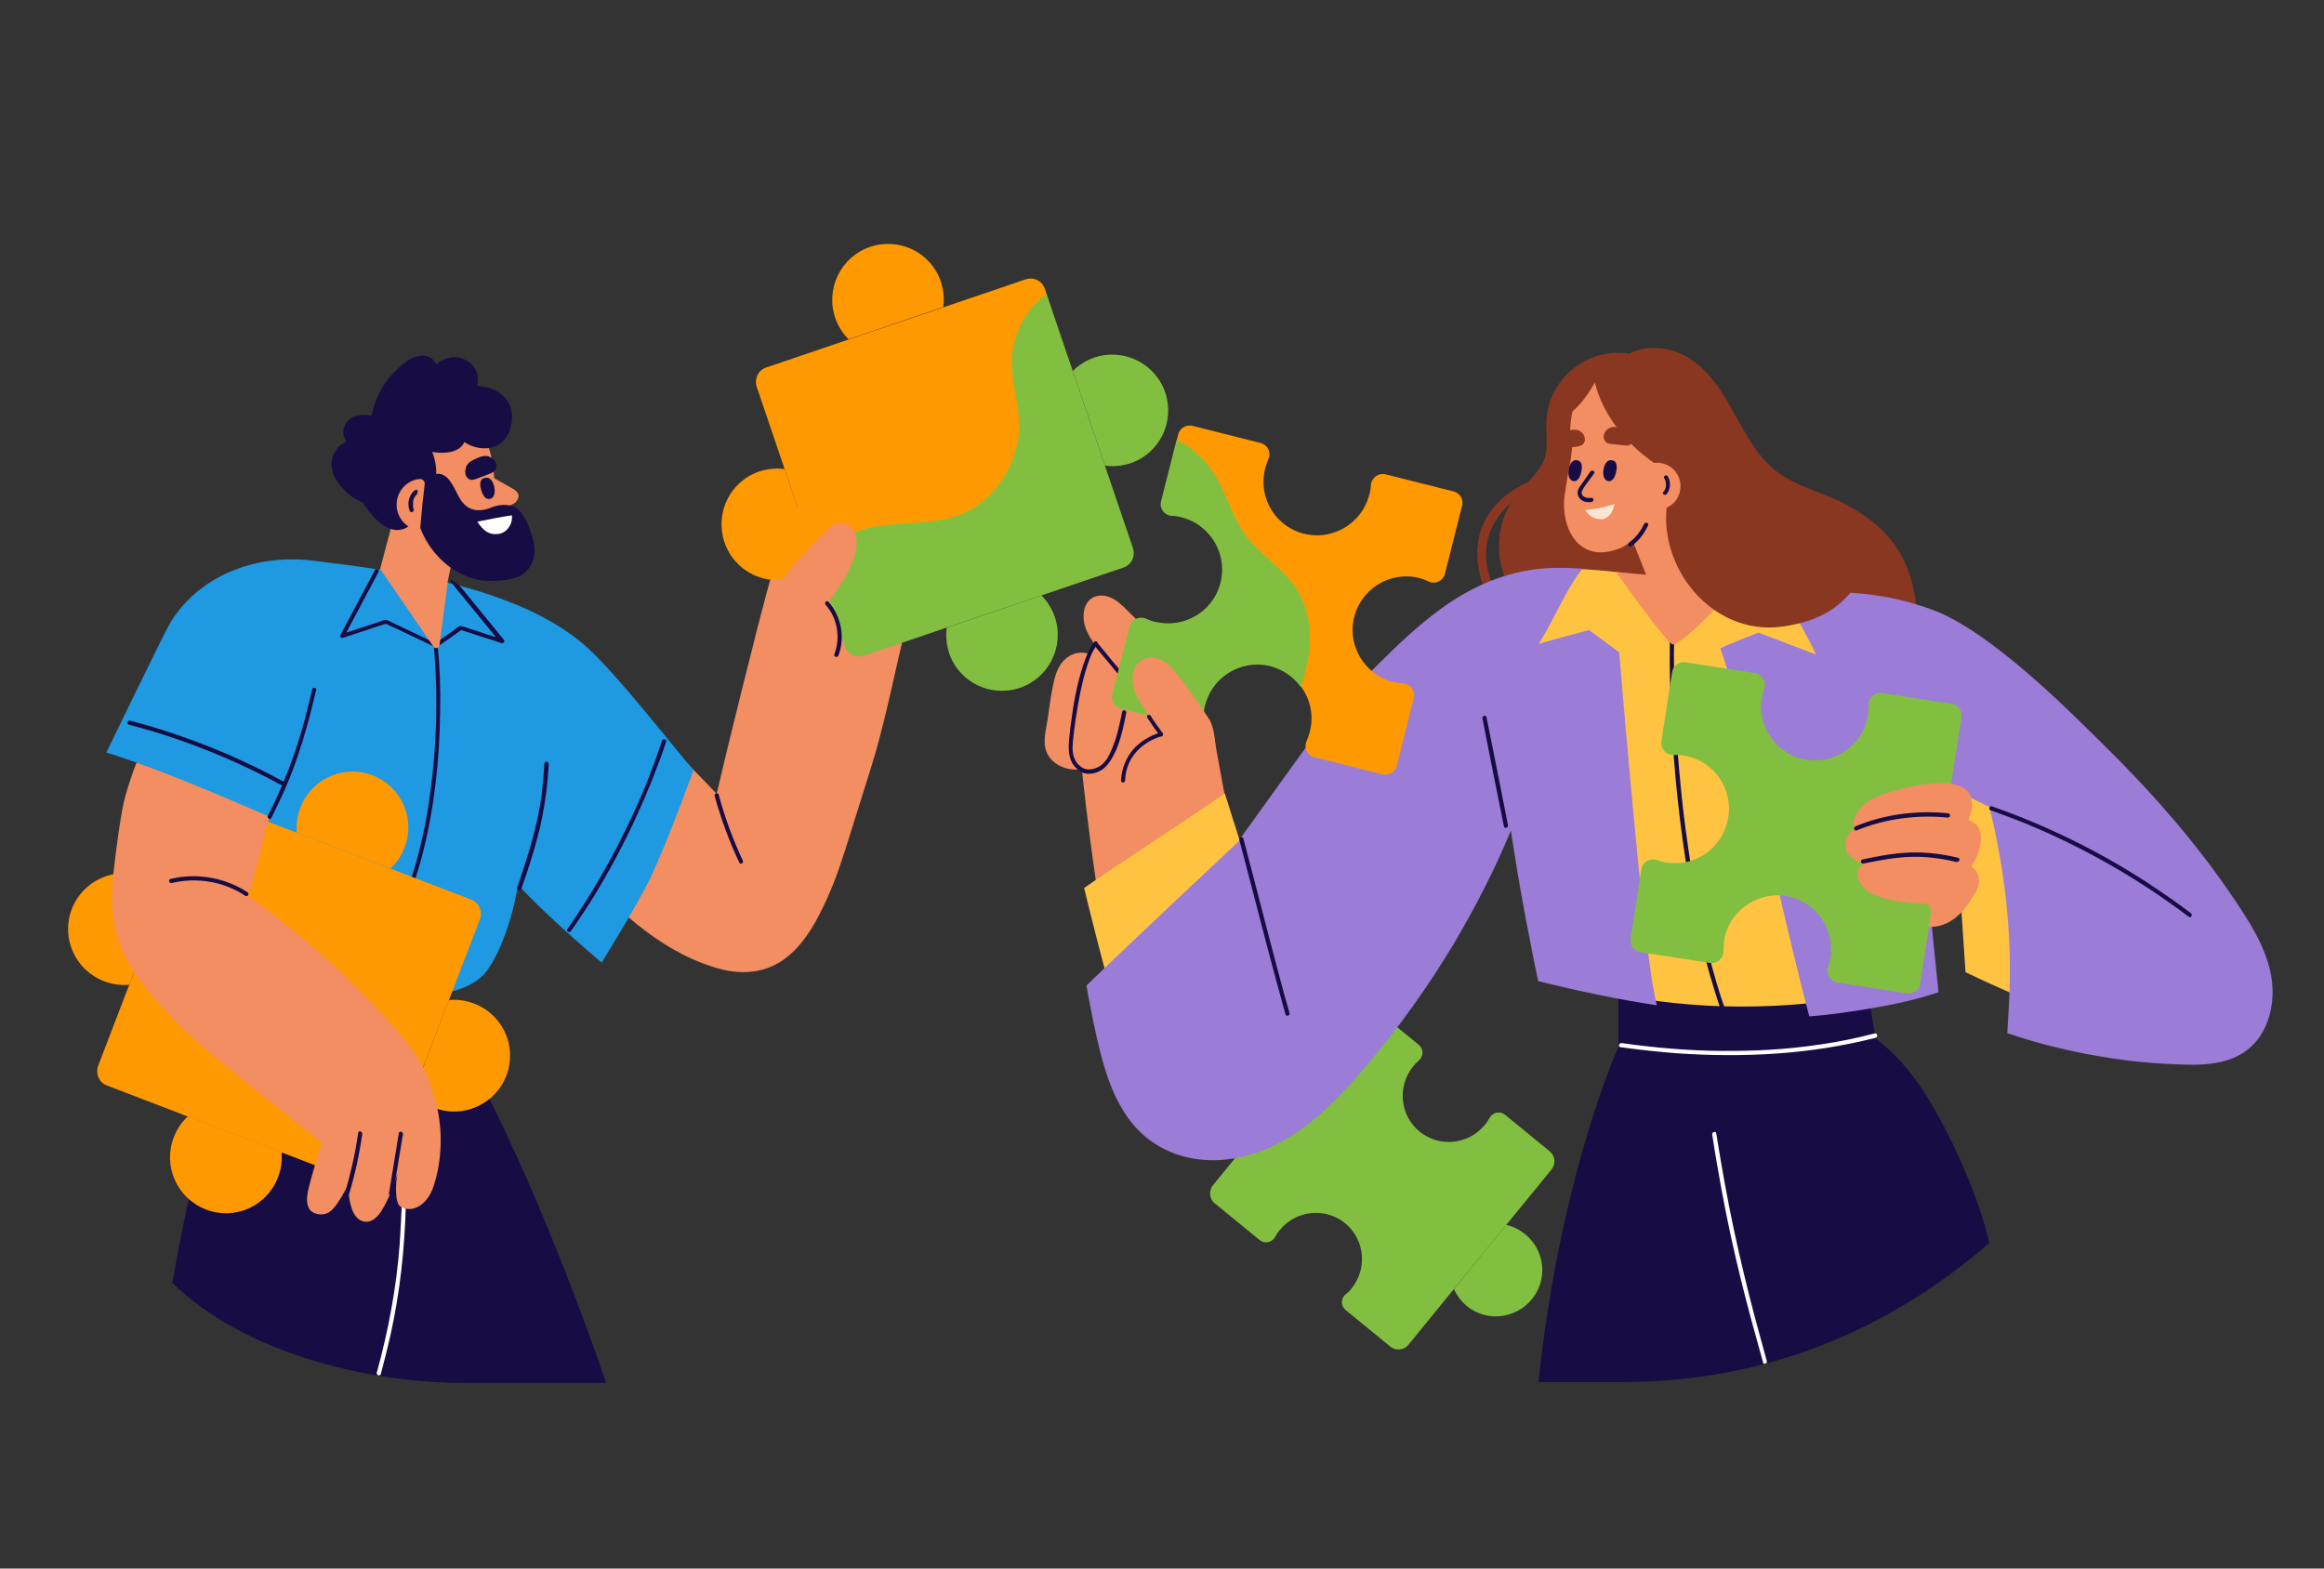
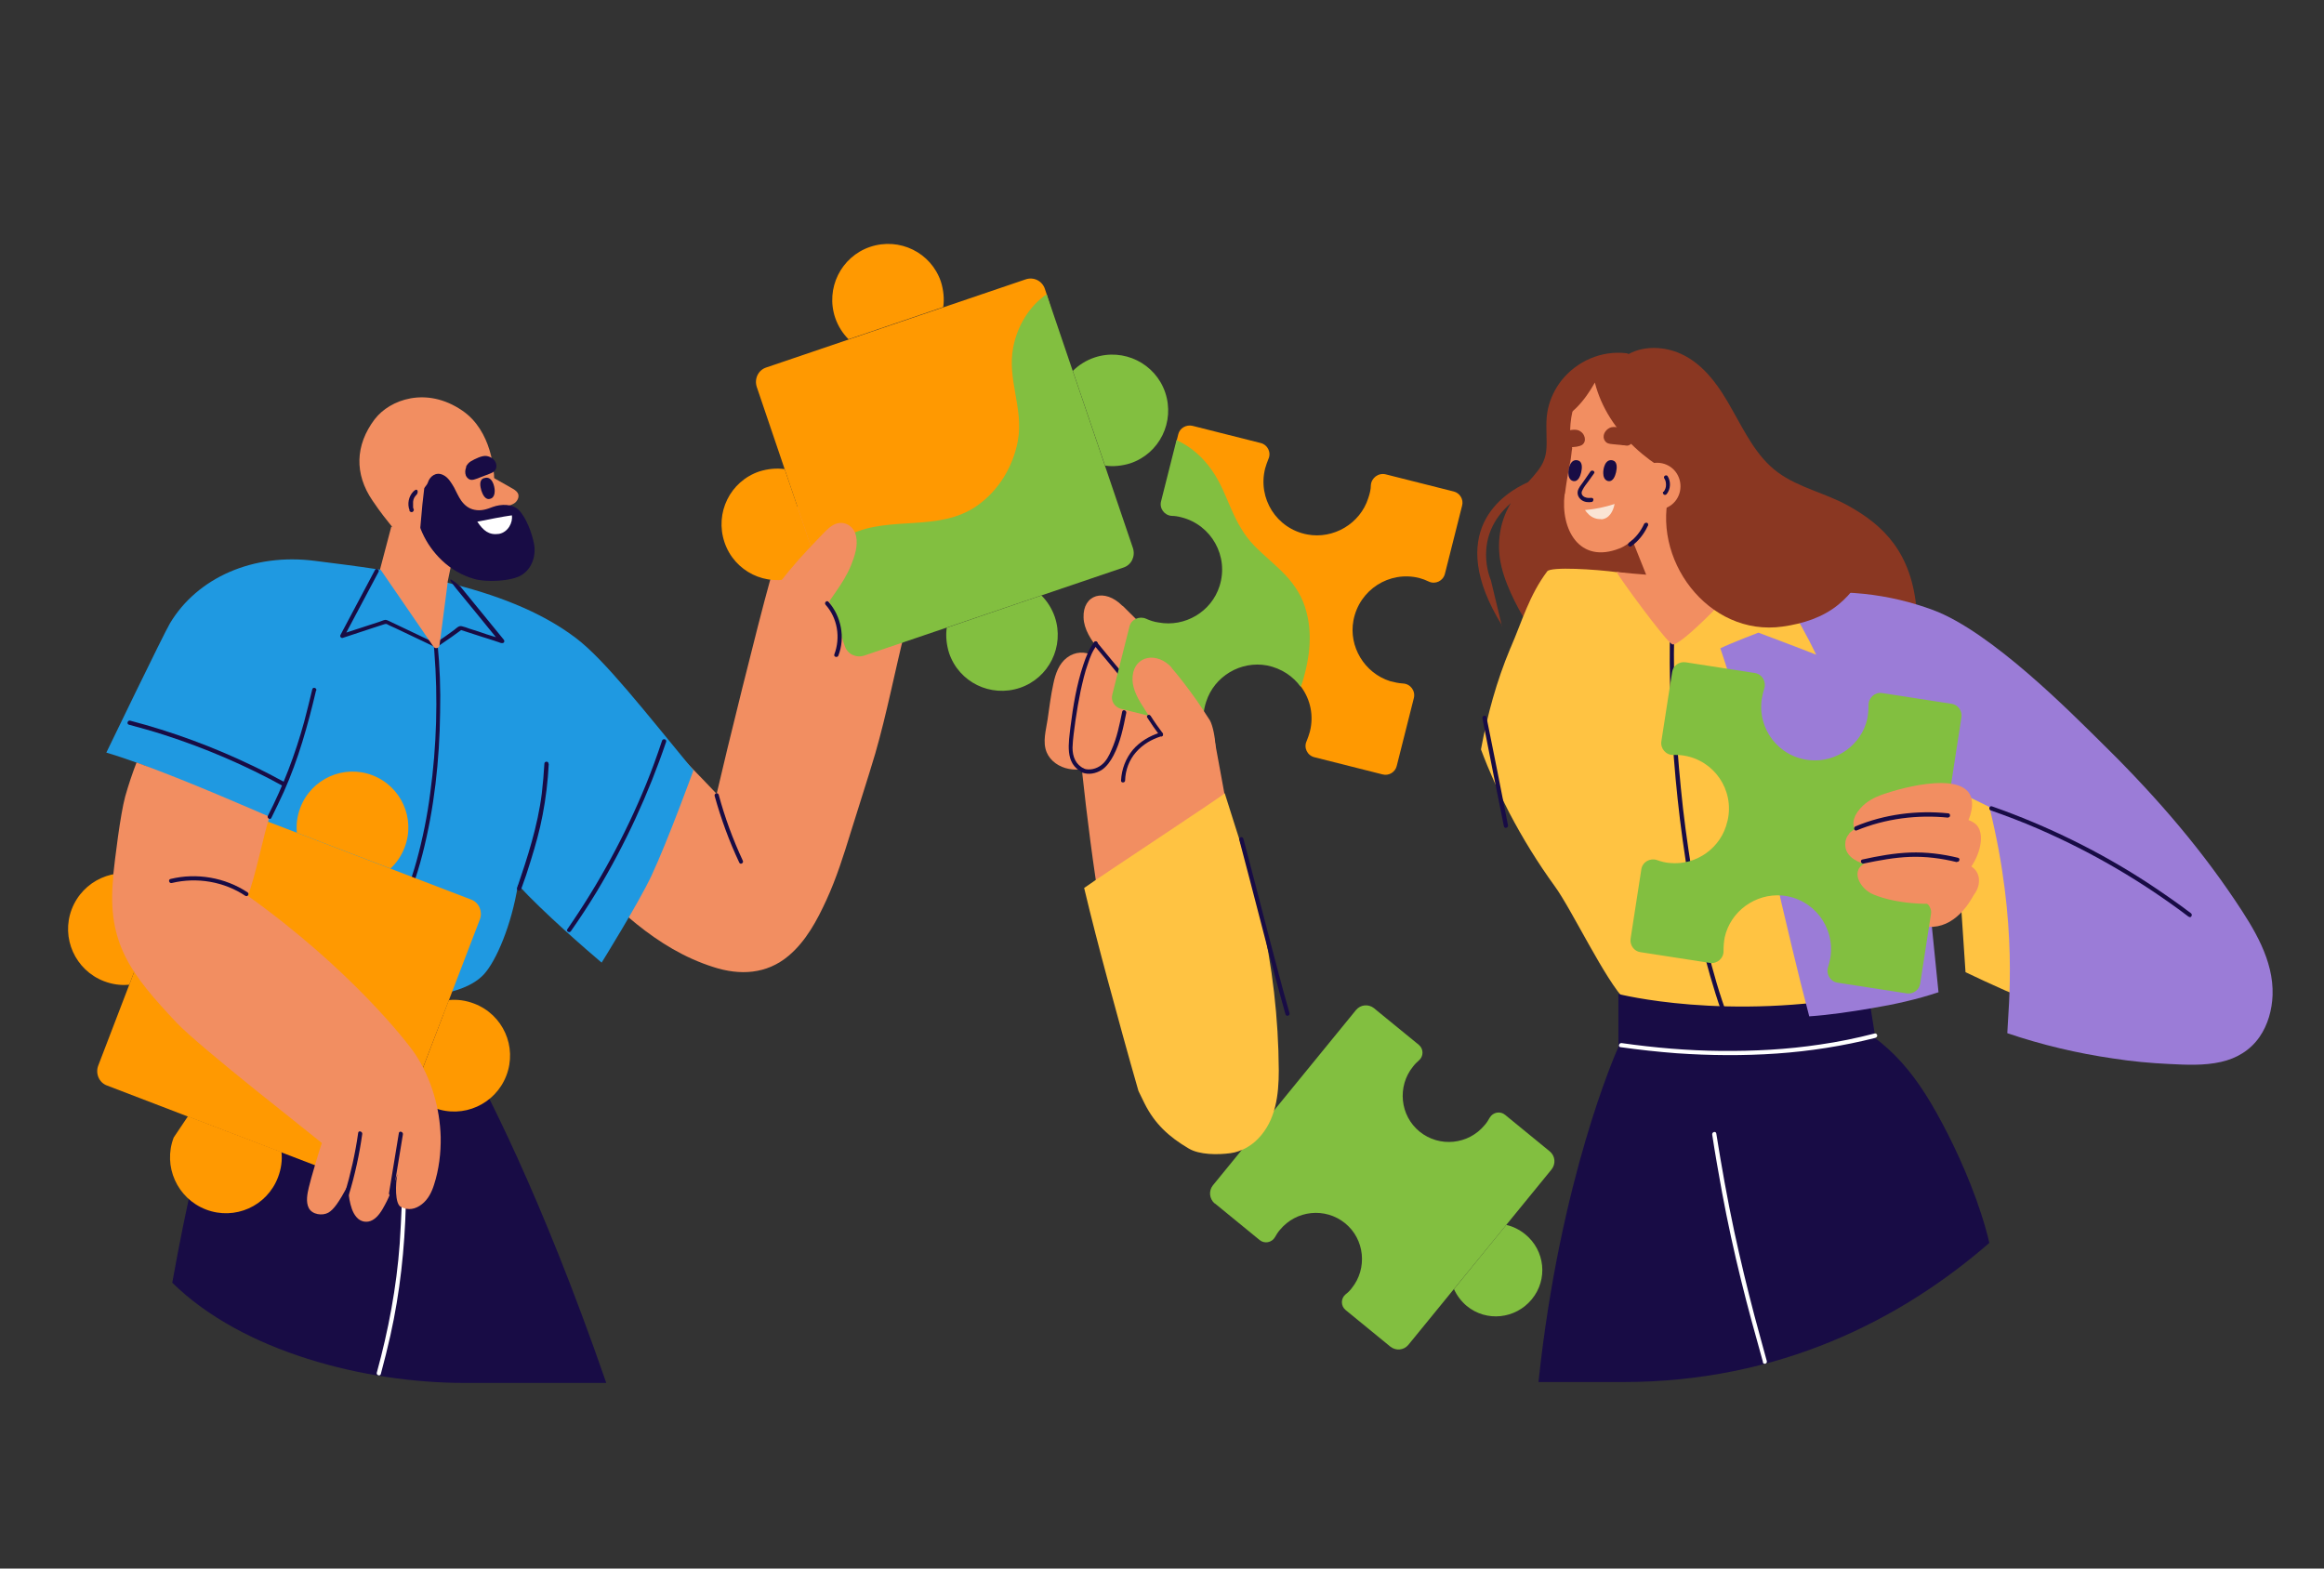
<svg xmlns="http://www.w3.org/2000/svg" id="Layer_1" version="1.1" viewBox="0 0 800 540">
  <rect x="0" y="0" width="800" height="540" fill="#333333" stroke="none" />
  <defs>
    <style>
      .st0 {
        fill: none;
      }

      .st1 {
        fill: #ff9901;
      }

      .st2 {
        fill: #8a3722;
      }

      .st3 {
        fill: #1f99e1;
      }

      .st4 {
        fill: #180c45;
      }

      .st5 {
        fill: #ffb43b;
      }

      .st6 {
        fill: #f28e61;
      }

      .st7 {
        fill: #ffc342;
      }

      .st8 {
        fill: #82bf40;
      }

      .st9 {
        clip-path: url(#clippath-1);
      }

      .st10 {
        fill: #fff;
      }

      .st11 {
        fill: #9b7cd7;
      }

      .st12 {
        fill: #fae4d4;
      }

      .st13 {
        clip-path: url(#clippath);
      }
    </style>
    <clipPath id="clippath">
      <rect class="st0" x="58.7" y="315.3" width="150.7" height="160.7" />
    </clipPath>
    <clipPath id="clippath-1">
      <rect class="st0" x="529.3" y="346" width="156" height="130" />
    </clipPath>
  </defs>
-   <path class="st5" d="M446.8,361.2c-6.8-5.6-16.8-4.5-22.4,2.3-5.6,6.8-4.5,16.8,2.3,22.4,2,1.6,4.2,2.7,6.5,3.2l18-22.1c-1-2.2-2.5-4.2-4.4-5.8" />
  <path class="st8" d="M418.2,414.3l15.4,12.6c1.7,1.4,4.2.9,5.3-1,.5-.9,1-1.7,1.7-2.5,5.6-6.8,15.6-7.8,22.4-2.3s7.8,15.6,2.3,22.4c-.6.8-1.3,1.5-2.1,2.1-1.7,1.4-1.7,4,0,5.4l15.4,12.6c1.9,1.5,4.6,1.3,6.2-.6l49.3-60.4c1.5-1.9,1.3-4.6-.6-6.2l-15.4-12.6c-1.7-1.4-4.2-.9-5.3,1-.5.9-1,1.7-1.7,2.5-5.6,6.8-15.6,7.8-22.4,2.3s-7.8-15.6-2.3-22.4c.6-.8,1.3-1.5,2-2.1,1.7-1.4,1.7-4,0-5.4l-14.2-11.6-1.2-1c-1.9-1.5-4.6-1.3-6.2.6l-49.3,60.4c-1.5,1.9-1.2,4.6.6,6.2" />
  <path class="st8" d="M504.9,449.6c6.8,5.6,16.8,4.5,22.4-2.3,5.6-6.8,4.6-16.8-2.3-22.4-2-1.6-4.2-2.7-6.5-3.2l-18,22.1c1,2.2,2.5,4.2,4.4,5.8" />
  <path class="st6" d="M175.9,167.9c.9.5,1.8,1,2.3,1.8.6,1,.2,2.3-.7,3.2-1,.9-2.4,1.3-3.9,1.5l-5.7-11c2.7,1.5,5.4,3,8,4.5" />
  <path class="st6" d="M156.5,188.7l-4,19.3s-7,3.8-21.7-11.9l3.9-14.8,21.7,7.4" />
  <g class="st13">
    <path class="st4" d="M67.3,401.5c3.4-14.6,7-29.2,12.4-43.2,2.6-6.9,5.7-13.6,9.3-20,3.2-5.6,6.7-11.1,11.6-15.4,4.4-3.9,9.9-6.8,16-6.4,6.4.4,11.9,3.9,16.6,8,5.2,4.6,9.4,10.4,13.4,16.1,4.4,6.3,8.4,12.8,12.2,19.5,7.6,13.3,27.4,51,49.9,116-20,0-36.8,0-48.8,0-34.1,0-76.3-10.6-100.6-34.5,2.4-13.4,5.1-26.8,8.2-40.1" />
  </g>
  <path class="st10" d="M139.7,414.8c-.4,15.1-2,30.1-5.3,44.9-1,4.4-2.1,8.9-3.3,13.3-.2.9-1.6.5-1.4-.4,4-14.6,6.8-29.4,7.9-44.5.3-4.4.5-8.9.7-13.3,0-.9,1.4-.9,1.4,0" />
  <path class="st6" d="M311.5,217.3c-3.5,14-6.2,28.2-10.2,42.1-2.7,9.1-5.7,18.2-8.5,27.3-2.4,7.8-4.9,15.7-8.3,23.1-3.2,7-7.1,14.3-13.1,19.3-7.5,6.3-16.7,6.8-25.9,3.8-19.8-6.3-34.4-21.2-48.5-35.9,1.9-3,3.9-6,6-8.9,5.2-7.3,11-14.2,16.9-21,2.6-3,9.4-5.9,12.2-9,.7.9,8,8.2,14.6,15.2,3.1-13.6,14.3-59,18.3-73.2,2.3-8.2,4.6-16.4,6.9-24.6.6-2.2,3.9-1.4,3.6.7,8,2.3,15.3,6.7,21.6,12.2,6.7,5.9,12.6,13.4,16.3,21.5,0,0,0,0,0,0-.6,2.4-1.3,4.8-1.9,7.2" />
  <path class="st1" d="M323.9,97c-3.4-10.1-14.3-15.4-24.4-12-10,3.4-15.4,14.3-12,24.4,1,2.9,2.6,5.4,4.6,7.4l32.6-11.1c.4-2.8.1-5.8-.8-8.7" />
  <path class="st1" d="M260.5,133.2l20.8,61.3,11.4,26.9c.9,2.8,2.3,3.4,5.1,2.5l86.2-31.3c2.8-.9,3.3-1.8,2.4-4.6l-26.1-86.7-.6-1.8c-.9-2.8-3.9-4.3-6.7-3.3l-89.2,30.3c-2.8.9-4.2,3.9-3.3,6.7" />
  <path class="st8" d="M326.7,224.8c3.4,10.1,14.3,15.4,24.4,12,10-3.4,15.4-14.3,12-24.4-1-2.9-2.6-5.4-4.6-7.4l-32.6,11.1c-.4,2.8-.1,5.8.8,8.7" />
  <path class="st8" d="M282.3,192.7c2.3-4.1,6.5-6.8,10.6-8.8,13.6-6.4,30.3-.7,43.3-9.7,7.6-5.3,12.5-13.5,14.2-22.5,2-11.2-3.8-21.1-1.6-32.2,1.4-7.3,5.5-14.1,11.5-18.2l29.7,87.4c.9,2.8-.5,5.8-3.3,6.7l-89.2,30.3c-2.8.9-5.8-.5-6.7-3.3l-9.5-27.8c.3-.6.6-1.2.9-1.8" />
  <path class="st1" d="M261.4,162.3c-10.1,3.4-15.4,14.3-12,24.4,3.4,10.1,14.3,15.4,24.4,12,2.9-1,5.4-2.6,7.4-4.6l-11.1-32.6c-2.8-.4-5.8-.1-8.7.8" />
  <path class="st8" d="M389.1,159.5c10.1-3.4,15.4-14.3,12-24.4-3.4-10-14.3-15.4-24.4-12-2.9,1-5.4,2.6-7.4,4.6l11.1,32.6c2.8.4,5.8.1,8.7-.8" />
  <path class="st3" d="M53.7,265.3c-1.2-.5-2.4-1.1-3.6-1.6-4.8-1.8-9.4-3.4-13.5-4.6,0,0,19.7-40.8,21.9-44.5,9.4-15.7,28.6-24.3,50-21.5,26.1,3.3,65.1,7.8,89.8,26.6,9.9,7.5,23.9,25.5,40.4,45.5,0,0-8.7,24-14.5,36.4-4.5,9.5-16.9,29.5-17.1,29.8-5.2-4.4-20.2-17.4-28.8-26.8-2.2,13.9-7.5,26.2-11.7,30.8-8.7,9.5-33.6,9.3-46,3.6-12.4-5.6-36.2-23.5-30.3-42,1-3.2,2-6.5,2.9-9.8,0-.4.2-.8.3-1.2-.1,0-.3-.2-.4-.3-12.9-7.4-26-14.4-39.6-20.6" />
  <path class="st6" d="M129.1,144.2c5-6.5,17.6-11.4,30.1-2.8,10.2,7,10.9,21.1,10.9,23.3.3.7,3.7,7.5,5.5,11.9.3.8.6,1.6.9,2.2.5,1.4.9,2.9,1.3,4.4.7,3.3,1,6.5,0,8.7-2.5,6-10,8.4-20.1,4.4-9.5-3.9-16.4-6.9-21.9-13.9-3.4-4.3-4.4-5.4-7.6-10.1-6.2-9.1-6-19,.8-28" />
  <path class="st4" d="M147.3,166.1c.6-2,2.7-3.8,5.2-2.6,1.8.8,2.9,2.8,3.8,4.3.8,1.5,1.5,3.2,2.5,4.6,1.1,1.5,2.5,2.7,4.5,3.1,2.4.5,4.3-.2,6.4-1,2.8-1,6.7-1.1,8.9,1.1,2.6,2.7,4.5,7.9,5.2,11.5.8,3.9-.5,8.6-4.3,10.9-3.6,2.2-12.3,2.5-16.3,1.3-4.2-1.2-8.1-3.5-11.1-6.4-5.8-5.5-9.1-13-9.2-20.4,0-1.8,3.8-4.6,4.4-6.4" />
  <path class="st4" d="M160.4,160.7c.4-.8,1-1.5,1.7-1.9,1.4-.8,3.9-2.1,5.5-1.8,1,.2,1.8.6,2.5,1.4.7.8,1,2,.6,3-.5,1.1-1.4,1.4-2.4,1.8-.7.3-1.4.5-2.1.8-.7.3-1.4.5-2.1.8-.6.2-1.1.4-1.7.4-.9,0-1.6-.6-2-1.4-.4-1-.3-2.1.1-3" />
-   <path class="st4" d="M115.9,154.5c.9-1.1,2.1-1.9,3.4-2.5-.3-.4-.5-.8-.7-1.2-1.1-2.5,0-5.2,2.1-6.7,2.1-1.4,4.8-1.4,7.2-1,.9-4.7,2.9-9,5.9-12.8,1.8-2.3,4.1-4.4,6.5-6.1,2.6-1.7,6.3-2.8,8.8-.3.5.5.8,1,1.1,1.5,2.9-2.3,6.6-3.4,10.2-1.4,2.7,1.4,4.4,4.1,4.1,7.2,0,.6-.2,1.2-.4,1.7,0,0,.2,0,.3,0,7.7.3,13.4,5.5,11.5,13.9-.6,2.4-1.9,4.7-4,6.1-2.2,1.5-5,1.7-7.5,1.2-1.6-.3-3.2-1-4.5-1.9-.6,1.2-1.6,2.2-3,2.8-2.4,1.1-5.5,1-8.1.6,1.4,3.6,1.8,7.6.9,11.2-.8,2.9-2.5,6.4-6,5.8-.3,0-.7-.2-1-.3.5,2.8.7,5.9-1.4,8.2-2.1,2.4-5.5,2.4-8.1,1.1-2.6-1.4-4.8-3.7-6.5-6-.6-.8-1.2-1.7-1.8-2.6-4.2-1.6-8-5.2-9.8-9-1.5-3.1-1.3-6.8,1-9.5" />
  <path class="st10" d="M176.2,177.4c.4,2.5-1.3,5.8-4.4,6.4-3.5.5-5.4-1.1-7.5-4.2,3.4-.7,9-1.8,12-2.2" />
  <path class="st6" d="M145.4,173.7l-.8,8.9h-.2c-4.9-.6-8.4-5-7.8-9.9.5-4.2,3.8-7.4,7.8-7.8,1.1-.1,1.9.8,1.8,1.8l-.8,7" />
  <path class="st4" d="M141,175.7c-.9-2.2-.3-4.9,1.3-6.5s1.8.4,1.1,1.1-1.1,1.4-1.2,2.4c0,.2,0,.3,0,.6,0,.2,0,.5,0,.7,0,0,0,.2,0,.1,0,0,0,0,0,.1,0,.1,0,.3,0,.4,0,.3.1.5.2.7.2.4-.2.9-.5,1-.5.1-.8-.2-1-.5" />
  <path class="st4" d="M166.7,164.6c2.7-.9,3.6,2.8,3.6,4.4,0,1-.3,2.4-1.5,2.7-1.8.6-2.7-1.6-3.1-2.8-.4-1.4-.9-3.7.9-4.3" />
  <path class="st4" d="M229.3,255.4c-6.1,18-14.1,35.3-23.9,51.6-2.8,4.6-5.8,9.2-8.9,13.6-.5.7-1.7,0-1.2-.7,10.8-15.6,19.9-32.3,27.1-49.9,2-4.9,3.8-9.9,5.5-15,.3-.9,1.7-.5,1.4.4" />
  <path class="st4" d="M188.9,263c-.3,5.9-1,11.8-2.1,17.5-1,5.4-2.5,10.6-4.1,15.8-1,3.3-2.1,6.6-3.3,9.8-.3.9-1.7.5-1.4-.4,3.6-10.6,7.1-21.3,8.5-32.5.4-3.4.7-6.9.9-10.3,0-.9,1.5-.9,1.4,0" />
  <path class="st4" d="M147.1,201.2c1.8,6.7,2.8,13.5,3.5,20.3.8,7.9,1.1,15.9.9,23.8-.2,16.4-2,33-6.1,48.9-2,7.7-4.6,15.4-8.4,22.5-.4.8-1.7,0-1.2-.7,3.3-6.2,5.7-12.8,7.6-19.6,2.1-7.7,3.7-15.5,4.7-23.4,2.2-16.1,2.7-32.6,1.4-48.8-.6-7.7-1.7-15.3-3.7-22.8-.2-.9,1.1-1.3,1.4-.4" />
  <path class="st4" d="M158.3,201.7c5,6.2,10.1,12.3,15.1,18.5.4.5.2,1.2-.5,1.2s-.8-.2-1.2-.3l-1.8-.6c-1.3-.4-2.7-.9-4.1-1.3-2.5-.8-4.9-1.6-7.4-2.4.2,0,.4,0,.5,0-2.3,1.7-4.7,3.4-7.1,5-.5.3-1.1,1-1.7,1s-1.2-.4-1.7-.7c-1.4-.7-2.8-1.3-4.2-2-2.7-1.3-5.5-2.6-8.2-3.9-.7-.3-1.3-.6-2-.9-.3-.1-.6-.4-1-.5-.2,0-.3,0-.7.1l-4.3,1.4c-3.3,1.1-6.6,2.2-10,3.3-.6.2-1.1-.5-.8-1,4-7.5,7.9-14.9,11.9-22.4.4-.8,1.7,0,1.2.7-4,7.5-7.9,14.9-11.9,22.4-.3-.3-.5-.7-.8-1,2.9-.9,5.7-1.9,8.6-2.8,1.4-.5,2.9-.9,4.3-1.4.7-.2,1.4-.6,2.1-.7.5,0,.9.2,1.3.4,5.5,2.6,10.9,5.2,16.4,7.8h-.7c2.3-1.5,4.5-3.1,6.7-4.7.8-.6,1.6-1.6,2.7-1.3.9.2,1.7.5,2.5.8,2,.6,4.1,1.3,6.1,2,1,.3,1.9.6,2.9.9.4.1.8.3,1.3.4.2,0,.7.3.9.3-.2.4-.3.8-.5,1.2-5-6.2-10.1-12.4-15.1-18.5s.4-1.7,1-1" />
  <path class="st1" d="M139.3,291.7c3.8-9.9-1.2-21-11.1-24.8-9.9-3.8-21,1.2-24.8,11.1-1.1,2.9-1.5,5.8-1.2,8.7l32.2,12.3c2.1-1.9,3.8-4.4,4.9-7.3" />
-   <path class="st1" d="M59.8,391.6c-3.8,9.9,1.2,21,11.1,24.8,9.9,3.8,21-1.1,24.8-11.1,1.1-2.9,1.5-5.8,1.2-8.7l-32.2-12.3c-2.1,1.9-3.8,4.4-4.9,7.3" />
+   <path class="st1" d="M59.8,391.6c-3.8,9.9,1.2,21,11.1,24.8,9.9,3.8,21-1.1,24.8-11.1,1.1-2.9,1.5-5.8,1.2-8.7l-32.2-12.3" />
  <path class="st1" d="M36.8,373.7l87.9,33.7c2.7,1,5.8-.3,6.8-3l33.7-87.9c1-2.7-.3-5.8-3-6.8l-87.9-33.7c-2.7-1-5.8.3-6.8,3l-33.7,87.9c-1,2.7.3,5.8,3,6.8" />
  <path class="st1" d="M49.5,301.9c-9.9-3.8-21,1.2-24.8,11.1-3.8,9.9,1.2,21,11.1,24.8,2.9,1.1,5.8,1.5,8.7,1.2l12.3-32.2c-1.9-2.1-4.4-3.8-7.3-4.9" />
  <path class="st1" d="M149.5,381.4c9.9,3.8,21-1.2,24.8-11.1s-1.1-21-11.1-24.8c-2.9-1.1-5.8-1.5-8.7-1.2l-12.3,32.2c1.9,2.1,4.4,3.8,7.3,4.9" />
  <path class="st6" d="M38.9,301.9c.7-6.5,2.5-21.4,4.2-27.7,1.1-3.9,2.4-7.8,3.9-11.7,18,6.5,40.2,16.3,45.8,18.7-2,5.8-4.9,20.8-7.5,27.2,35,25,54.8,50.2,57.7,54.6,5.5,8.4,8.4,18.4,8.7,28.4.1,5.5-.6,11.3-2.3,16.5-.8,2.5-2,5-4.2,6.7-2.2,1.7-4.6,2.2-7.2.9-2.1-1-1.9-8-1.2-11.3-1.2,3.6-2.5,7.3-4.3,10.6-1,1.9-2.3,4.1-4.2,5.2-1.9,1.1-4.2.7-5.6-1-1.4-1.6-2-3.9-2.4-6-.3-1.7-.4-3.4-.4-5.1-3.3,6.1-5,8.5-6.9,9.6-2,1.1-5.5.7-6.7-1.6-1.1-2.1-.5-5,0-7.1.5-2.4,4-14.1,4.5-15.3-2.8-2.4-41.6-32.6-50-41.4-15.5-16.5-24.2-27.3-21.8-50.2" />
  <path class="st4" d="M108.8,237.7c-2.8,11.9-6.1,23.7-11.1,34.9-1.4,3-2.8,6-4.3,9-.4.8-1.6,0-1.2-.7,5.3-10.4,9.4-21.1,12.5-32.4,1-3.7,1.9-7.5,2.8-11.2.2-.9,1.6-.5,1.4.4" />
  <path class="st4" d="M247.4,273.6c2.1,7.8,4.9,15.4,8.3,22.7.4.8-.8,1.5-1.2.7-3.5-7.4-6.3-15.1-8.5-23-.2-.9,1.1-1.3,1.4-.4" />
  <path class="st4" d="M84.6,308.5c-7.4-5-16.8-6.6-25.5-4.5-.9.2-1.3-1.2-.4-1.4,9-2.2,18.8-.5,26.5,4.6.8.5,0,1.7-.7,1.2" />
  <path class="st4" d="M97.6,270.7c-13.1-7.2-26.8-13.1-41.1-17.7-4-1.3-8-2.4-12.1-3.5-.9-.2-.5-1.6.4-1.4,14.5,3.8,28.6,9,42.1,15.5,3.8,1.8,7.6,3.8,11.3,5.8.8.4,0,1.7-.7,1.2" />
  <path class="st6" d="M270.8,218.6c-.8-2.5-1.7-5-2.6-7.5-.8-2.3-1.7-4.6-2.5-6.9,3.8-5.3,7.9-10.2,12.4-15,1.3-1.3,2.5-2.7,3.8-4,1.4-1.4,2.8-3.1,4.5-4.2,3.5-2.3,7.5-.3,8.3,3.6.7,3.3-.5,6.9-1.7,9.9-1.3,3.3-3.3,6.4-5.3,9.3-4.1,5.9-8.5,12.6-15.8,14.5-.3,0-.7.1-1,.2" />
  <path class="st4" d="M138.7,390.5c-1.1,6.9-2.3,13.8-3.4,20.7-.1.9-1.5.5-1.4-.4,1.1-6.9,2.3-13.8,3.4-20.7.1-.9,1.5-.5,1.4.4" />
  <path class="st4" d="M124.7,390.4c-1,7.1-2.5,14-4.6,20.9-.3.9-1.6.5-1.4-.4,2-6.8,3.6-13.8,4.6-20.9.1-.9,1.5-.5,1.4.4" />
  <path class="st6" d="M154.1,200.6l-2.8,21.5c-.1,1.1-1.5,1.4-2.1.5l-18.2-26.5s9.3-2.2,23.2,4.5" />
  <path class="st4" d="M287.2,225.3c2.2-5.8,1.1-12.5-3-17.1-.6-.7.4-1.7,1-1,4.4,5,5.8,12.3,3.4,18.5-.3.8-1.7.5-1.4-.4" />
  <path class="st6" d="M386.5,208.6c4.1,4.1,16,15.8,17.9,18,3,2.9,6.6,6.9,7.5,10.6,1,3.8.9,6.1-2.1,8.1-2.7,1.8-6.6,2.5-10.5.7-4.4-2-7.4-6.4-10.4-9.9-3.5-4-7.1-8-10.5-12.2-2.8-3.5-5.3-7.3-5.4-11.3-.3-7.9,7.2-10.3,13.4-4" />
  <path class="st6" d="M370.5,244.6s2.7,35.1,8.8,71.7c6.8,40.4,42.2-43,42.2-43l-3.6-19.6-21.5-19.3-26,10.3" />
  <path class="st6" d="M382,233.2c.9,4.3-.5,9-1.2,13.1-.4,2.2-.8,4.5-1.2,6.7-.1,3.2-.5,6.6-2.6,9-2.2,2.6-5.7,3.4-9.1,2.7-3.2-.6-6.3-2.6-7.6-5.7-1.5-3.6-.2-7.7.3-11.2.6-4.1,1.1-8.3,2-12.4.7-3.4,1.9-6.9,4.7-9,5.7-4.3,13.2,0,14.7,6.8" />
  <path class="st6" d="M391.3,229.7c.6,4.7-1.1,9.7-2.1,14.2-.5,2.4-1.1,4.8-1.7,7.2-.4,3.5-1,7.1-3.3,9.8-2.3,2.8-5.9,3.6-9.2,2.8-3.2-.7-6.1-2.9-7.1-6.3-1.2-3.9.3-8.3,1.1-12.1.9-4.5,1.8-9,2.9-13.4.9-3.7,2.4-7.4,5.4-9.7,6-4.5,13.1.2,14.1,7.6" />
  <path class="st4" d="M387.8,235.6c-3.7-4.5-7.4-9-11.2-13.5-.6-.7.4-1.7,1-1,3.7,4.5,7.4,9,11.2,13.5.6.7-.4,1.7-1,1" />
  <g class="st9">
    <path class="st4" d="M529.7,475.8c11.8,0,21.7,0,28.9,0,53.9,0,95.7-21.4,126.2-47.9-3-13-9.2-27.5-14.3-37.5-10.3-20.2-19.2-31.7-38.6-41.3-16.3-8.1-70.3,1.3-75.2,12.3-.2.5-19.7,44.1-27.1,114.4" />
  </g>
  <path class="st10" d="M606.9,469c-2.6-9.3-5.2-18.6-7.5-28-2.5-10.1-4.7-20.2-6.6-30.4-1.2-6.7-2.4-13.3-3.4-20-.1-.9,1.2-1.3,1.4-.4,1.8,11.3,3.8,22.6,6.2,33.8,2.1,9.7,4.4,19.3,6.9,28.8,1.4,5.3,2.9,10.6,4.3,15.8.2.9-1.1,1.3-1.4.4" />
  <path class="st2" d="M517.1,215.4c-20.1-32.4.3-45.6,8.9-49.4,1.1-1.2,2.2-2.4,3.2-3.7s1.9-2.7,2.4-4.2c.7-1.9.8-3.8.8-5.8,0-4-.4-7.8.5-11.7.8-3.5,2.4-6.8,4.6-9.6,5.3-6.7,13.8-10.4,22.3-9.4.3,0,.5.1.8.3,5.4-3,12.5-2.6,18-.1,8.2,3.7,13.5,11.7,17.7,19.3,4.4,7.7,8.4,16.2,15.8,21.6,7.3,5.3,16.5,7.1,24.3,11.5,11.8,6.6,21.8,15.9,23.4,36.3.6,8.4-15.8,6.6-21.7,7.4-9.4,1.4-19.1,0-28.5-1.5-4.8-.7-9.6-2-14.6-2.2-4.9-.3-9.6.9-14.2,2.4-4.7,1.5-9.2,3.2-14,4.1-4.8,1-9.8,1.3-14.7,1.1-5-.3-10.2-1-14.9-2.8-3.4-1.3-6.6-3.3-8.4-6.4,0,0-.1,0-.2,0,.1.3.3.5.4.8,1,1.9-1.8,3.4-3,1.6-2.3-3.5-4.3-7.2-6-11-1.7-3.8-3.1-7.7-3.7-11.8-.9-6.6.3-13.3,3.8-19-13.6,11.7-6.9,26.5-6.9,26.5l3.8,15.8" />
  <path class="st6" d="M558.1,176.4l10.9,27.3s9.4,3.7,22.5.3l-16-38.8-17.4,11.2" />
  <path class="st7" d="M520,223c4.1-9.5,6.4-18,12.6-26.3,1.2-1.7,16.7-.7,24.2.3,4.7.6,4.8,1.2,9.4,1.8,9.7,1.3,19.5,1.2,29.2.2,3.8-.4,7.5-.9,11.2-1.6,4.3,3.9,8.4,8,12.3,12.1,7.6,8.2,14.4,17,20.5,26.4,1.2,1.9,2.5,3.9,3.7,5.8,0,.3,0,.5.1.8,2.7,11,4.8,22.1,5.6,33.4.8,11.2.4,22.5-2.1,33.5-2.3,10.4-6.4,20.5-12.5,29.3-3,4.3-6.6,8.4-11,11.3-4.4,2.9-9.4,4.5-14.7,5-10.8,1-41.5-3.3-48.8-10.4-7-6.8-18.7-31.6-24.5-39.5-5.8-8-11-16.4-15.6-25.2-3.7-7.1-7-14.4-9.8-21.9,2.2-11.9,5.4-23.6,10.1-34.8" />
  <path class="st4" d="M576.3,219c-.2,8.2,0,16.5.3,24.7.4,9.2,1.1,18.4,2,27.5.9,9.5,2.2,18.9,3.7,28.3,1.5,9.1,3.3,18.1,5.4,27,2,8.1,4.3,16.2,7.3,24.1.3.9.7,1.8,1,2.7.3.8-1,1.2-1.4.4-3-7.7-5.4-15.6-7.5-23.5-2.3-8.9-4.1-17.9-5.7-26.9-1.6-9.4-2.9-18.8-3.9-28.2-1-9.3-1.7-18.6-2.2-27.9-.4-8.4-.6-16.8-.5-25.3,0-1,0-1.9,0-2.9,0-.9,1.4-.9,1.4,0" />
  <path class="st4" d="M643.2,342.4l3.2,20.1s-41.2,6-89.3.4v-20.7s37.3,9.6,86.2.2" />
  <path class="st7" d="M672.3,267.9c.5-1.2.9-2.3,1.4-3.5,4.5,2.2,72.3,35.8,95.4,53.5,11.6,8.9,13.5,29.7,3.5,41.3-.7.2-1.4.4-2.2.5-9.4,2-19.5.8-28.8-1-13-2.5-25.4-7-37.6-11.9-9.2-3.7-18.4-7.8-27.4-12.1-.4-5.2-4-60.7-4.5-66.7" />
  <path class="st11" d="M674.5,272.7c-5-2.4-10-4.9-15-7.4,1.4,12.9,2.7,25.8,4,38.7,1.3,12.5,2.5,25.1,3.8,37.6-7.5,2.5-15.2,4.2-23,5.5-7.1,1.2-14.3,2.3-21.5,2.8-2.1-8-4.1-16-6-24-4.8-19.9-9.3-40-13.4-60.1-1.1-5.6-2.3-11.3-3.3-16.9-1-5.3-7.9-25.7-7.9-25.7,3.9-1.9,13.1-5.4,13.1-5.4,0,0,15.2,5.7,19.9,7.6-2.8-5.9-7-13.4-11-20,19.3-3.3,36.6-.8,51.2,4.6,20.2,7.5,48.1,36,56.9,44.6,8.7,8.5,17.1,17.3,25.1,26.6,7.9,9.2,15.3,18.8,22,28.8,6.5,9.7,13.3,20.5,12.9,32.6-.2,5.1-1.6,10.2-4.5,14.4-3.2,4.6-7.9,7.4-13.3,8.6-5.8,1.3-11.9,1-17.8.7-6.5-.3-12.9-.9-19.3-1.9-12.4-1.8-24.6-4.7-36.4-8.7,0,0,0-.2,0-.3.3-8.5,3.9-37-6.2-77.6-3.5-1.7-7-3.4-10.4-5.1" />
  <path class="st7" d="M394,379.9c-.7-1.4-1.4-2.8-2.1-4.3-3.7-12.8-7.2-25.7-10.7-38.6-2.8-10.4-5.5-20.8-8-31.3,5.7-4.1,46.2-30.7,48.4-32.6,4.9,15.9,9,26.9,12.4,41.8,4,17.6,6.1,35.6,6.2,53.6,0,8.4-1,17.2-7.1,23.5-2.5,2.6-5.9,4.5-9.5,5-4.4.6-10.7.6-14.4-1.6-6.8-4-11.7-8.5-15.2-15.5" />
-   <path class="st11" d="M426.7,289c.7-.9,17.8-24.9,31-42.9.6-.6,1.1-1.3,1.7-1.9,6.4-7,13.2-13.8,20-20.4,6.8-6.5,13.9-12.8,21.9-17.8,10.5-6.5,21.6-10.2,33.6-10.5,5.3-.1,9.8.3,9.8.3-5.8,7.4-9.7,17.4-15,25.9,4.4-1.5,13.7-3.7,17.3-4.8,0,0,10.4,7.7,10.4,7.7,0,0,7.8,96,12,117.1.3,1.5.6,2.9.9,4.4-13.7-2.1-27.3-5-40.8-8.3-.4-2.1-.9-4.2-1.3-6.2-1-5.1-2-10.3-3-15.4-1.9-10.1-3.6-20.2-5.1-30.3-5.5,13.4-12.2,26.4-19.6,38.9-8.8,14.7-18.8,28.7-29.8,41.7-10.4,12.3-22.3,24.9-37.9,30.3-7.3,2.5-15.3,3.4-22.9,1.9-7.6-1.5-14.4-5.3-19.5-11.2-5.1-5.9-8.2-13.3-10.4-20.7-2.7-8.9-5.9-26.5-6-27.5,13.6-13.3,52.9-50.1,52.9-50.1" />
  <path class="st6" d="M601.3,197.8c-3.1,4.2-23.2,25.4-25.7,24-2.3-1.2-18.2-22.9-19.1-24.9,1.3.2,31.5,3.4,44.8.8" />
  <path class="st1" d="M405.7,149.1l-.6,2.4-4,20.6c-.6,2.4,0,4.2,2.4,4.3,1.1,0,2.8,1.1,4,1.4,10.3,2.6,16.7,14.3,13.3,24.6-2.8,8.8-12.6,14.5-21.7,12.8-1.5-.3-3.2,0-4.5-.7-2.3-1.1-3.6-1.3-4.3,1.2l-6,23.1c-.6,2.2,0,3.3,2.1,3.9l21.9,3.5c2.5.6,4.4,1.1,4.6-1.5,0-1.5,1-3.3,1.5-4.8,2.8-8.8,13-13.8,22.1-12.1,4.9.9,8.8,5.1,11.5,8.8,3.1,4.3,4.3,9.8,2.9,15.3-.3,1.1-.7,2.2-1.1,3.2-1.1,2.3.2,5,2.7,5.6l23.4,5.9c2.2.6,4.4-.8,4.9-2.9l5.9-23.4c.6-2.5-1.2-4.9-3.8-5-1.5-.1-2.9-.4-4.4-.8-8.8-2.8-14.3-11.9-12.6-20.9,2-10.6,12.4-17.2,22.7-14.6,1.1.3,2.2.7,3.2,1.2,2.3,1.1,5-.2,5.6-2.7l5.9-23.4c.6-2.2-.8-4.4-2.9-4.9l-23.4-5.9c-2.5-.6-4.9,1.2-5.1,3.7,0,1.5-.4,3-.9,4.5-2.8,8.8-12,14.2-21,12.5-10.6-2-17.1-12.4-14.5-22.7.3-1.1.7-2.2,1.1-3.2,1.1-2.3-.2-5-2.7-5.6l-23.4-5.9c-2.2-.5-4.4.8-4.9,2.9" />
  <path class="st8" d="M405.6,151.8c4.6,2.2,8.6,5.8,11.5,10,3,4.2,4.8,9,6.8,13.6,2,4.5,4.3,8.8,7.8,12.4,3.4,3.5,7.4,6.6,10.8,10.2,3.4,3.6,6,7.8,7.2,12.6,1.3,4.7,1.4,9.7.8,14.5-.5,3.7-1.4,7.6-2.7,11.4-2.7-3.7-6.7-6.4-11.6-7.4-9.1-1.7-18.2,3.7-21,12.5-.5,1.5-.8,3-.9,4.5-.2,2.6-2.6,4.4-5.1,3.8l-23.4-5.9c-2.2-.6-3.5-2.8-2.9-4.9l5.9-23.4c.6-2.5,3.4-3.7,5.7-2.7,1.3.6,2.8,1.1,4.3,1.3,9.1,1.7,18.2-3.7,21-12.5,3.3-10.3-2.8-21.1-13.1-23.7-1.1-.3-2.3-.5-3.4-.5-2.5-.2-4.3-2.6-3.6-5.1l5.3-21c.2,0,.4.2.6.3" />
  <path class="st6" d="M660.6,286.6c2.2.9,4.3,2.1,6.3,3.5,5.3,3.7,11.2,8.7,12.6,15.3.1.6.3,1,.6,1.4-3.7,7.6-10.3,14.4-19.6,11.7-10.3-3.1-9.9-16-6.5-24,1.3-3.1,3.7-5.9,6.5-7.8" />
  <path class="st8" d="M594.6,282.8c-2,9-10.6,15.2-19.8,14.3-1.5-.1-3-.5-4.4-1-2.4-.8-5,.6-5.4,3.2l-3.7,23.9c-.3,2.2,1.2,4.3,3.4,4.6l23.9,3.7c2.5.4,4.8-1.6,4.7-4.2,0-1.5.1-3,.4-4.6,2-9,10.6-15.2,19.8-14.4,10.7,1,18.2,10.8,16.6,21.3-.2,1.2-.5,2.3-.8,3.3-.8,2.4.7,5,3.2,5.4l23.9,3.7c2.2.3,4.3-1.2,4.6-3.4l3.7-23.9c.4-2.5-1.6-4.7-4.2-4.7-1.5,0-3,0-4.5-.4-9-2-15.3-10.5-14.5-19.7,1-10.8,10.8-18.3,21.3-16.7,1.2.2,2.3.5,3.3.8,2.4.8,5-.7,5.4-3.2l3.7-23.9c.3-2.2-1.2-4.3-3.4-4.6l-23.9-3.7c-2.5-.4-4.7,1.6-4.7,4.2,0,1.5-.1,3-.4,4.6-2,9-10.6,15.2-19.8,14.3-10.7-1-18.2-10.8-16.5-21.3.2-1.2.5-2.3.8-3.3.8-2.4-.7-5-3.2-5.4l-23.9-3.7c-2.2-.3-4.3,1.2-4.6,3.4l-3.7,23.8c-.4,2.5,1.6,4.8,4.1,4.7,1.1,0,2.3,0,3.5.2,10.5,1.6,17.6,11.8,15.2,22.4" />
  <path class="st6" d="M638.7,280.7c.9-1.7,2.3-3.2,3.6-4.2,2.2-1.7,4.7-2.7,7.3-3.5,7.5-2.5,33.4-9.1,28.7,7.4-4.2,14.5-22,9-32.2,8.8-2.8,0-6.4-1.1-7.7-3.9-.7-1.5-.4-3.1.3-4.6" />
  <path class="st6" d="M636.5,287c2.8-3.2,9.3-3.3,12.9-3.9,8.4-1.6,19.7-3.8,27.9-.9,1.1.4,2.2.9,3,1.7,4,4.2-.2,14.2-4.2,17.1-2.4,1.7-5.4,2.1-8.3,2-5-.1-9.9-1.6-14.8-2.9-5-1.4-18-2-17.8-9.5,0-1.5.5-2.6,1.3-3.5" />
  <path class="st6" d="M642.7,296.8c3.6-1.3,6.4-1.9,8.9-2,5.9-.3,11.9-.1,17.8.6,3.3.4,7.8,1.3,10.3,3.8,3.2,3.2,1.1,9.7-3.3,10.7-9.3,2.1-22.8,1.7-31.6-2-4.6-1.9-8.4-8.7-2-11" />
  <path class="st6" d="M538.7,170c.5-3.8,1.1-7.5,1.9-11.3.2-.9.4-3.5.6-4.4-.4-1.9-.7-2.1-.7-4-.2-5.8,1-11.8,4-16.7,2.8-4.6,7.3-8.3,12.6-9.6,7.7-2,15,.3,20.6,5.2,7.8,6.7,8.7,19.7,4.8,29-2,4.7-6.9,4.5-9.1,9-3.6,7.3-8.1,18.5-15.9,21.6-13.9,5.5-20.4-6.7-18.9-18.7" />
  <path class="st2" d="M575.1,168.3c1.3-11.3,6.7-14.3,8.4-12.8,13.1,11.6,29.4,23.2,45.7,29.6,3.9,1.5,7.8,3.2,11.6,5,1-.6,2.7,0,2.6,1.5.5.7.1,1.7-.6,2.2-1.8,5.6-5.4,10.6-9.9,14.3-5.5,4.5-12.2,6.6-19.2,7.6-25.7,3.7-45.9-23.6-38.7-47.4" />
  <path class="st12" d="M551.2,178.8c2.7-.2,4.1-2.7,4.6-5.3-3.3,1.1-6.8,1.8-10.2,2.1.4.6.9,1.1,1.4,1.6,1.2,1.1,2.7,1.6,4.2,1.5" />
  <path class="st2" d="M533,142.9c2.8-7.1,7.9-13.1,14.4-17.1,0,0,0-.2.1-.2.4-.5.9-.7,1.4-.6,4.6-2,9.1-2.9,13.8-2.7,6.8.3,13.7,4.9,20,7.5.9.4,1.8.8,2.7,1.2,2.2,4,3.8,8.2,5,12.6,1.5,5.9,1.8,12.3.5,18.3-.7,3-1.9,6-4.3,8-.7.5-.6-2.8-1.4-2.4-16.1-5.6-31.8-18.5-36.2-35.8-1,1.7-6,11.1-13.8,13.4-1.4.4-2.7-.8-2.2-2.1" />
  <path class="st6" d="M566.7,160.2c-4,2-5.5,6.9-3.5,10.9,2,4,6.9,5.5,10.9,3.5,4-2,5.5-6.9,3.5-10.9s-6.9-5.5-10.9-3.5" />
  <path class="st2" d="M536.3,149.9c.5-.6,1.2-1.1,1.9-1.3,1.4-.4,3.9-1,5.3-.4.8.4,1.5,1,1.8,1.8.4.8.4,2-.2,2.7-.6.8-1.6.9-2.5,1.1l-2,.2c-.7,0-1.4.2-2.1.2-.5,0-1.1.1-1.6,0-.7-.3-1.3-.9-1.4-1.7-.2-1,.2-1.9.8-2.7" />
  <path class="st2" d="M562.1,151.6c-.1.8-.7,1.4-1.4,1.7-.5.2-1,.1-1.6,0-.7,0-1.4-.2-2.1-.2l-2-.2c-1-.1-1.9-.2-2.5-1.1-.6-.8-.6-1.9-.2-2.7.4-.8,1-1.4,1.8-1.8,1.4-.7,3.9,0,5.3.4.7.2,1.4.7,1.9,1.3.6.7,1,1.7.8,2.7" />
  <path class="st4" d="M673.6,296.8c-5.3-1.3-10.7-2-16.1-1.8-5.4.2-10.7,1.2-16,2.3-.9.2-1.3-1.2-.4-1.4,5.4-1.2,10.9-2.2,16.4-2.4,5.6-.2,11.1.5,16.5,1.8.9.2.5,1.6-.4,1.4" />
  <path class="st4" d="M670.7,281.5c-10.6-1.1-21.7.3-31.6,4.4-.8.3-1.2-1-.4-1.4,10-4.2,21.2-5.6,31.9-4.5.9,0,.9,1.5,0,1.4" />
  <path class="st4" d="M511.7,246.9c2.5,12.4,5,24.8,7.4,37.2.2.9-1.2,1.3-1.4.4-2.5-12.4-5-24.8-7.4-37.2-.2-.9,1.2-1.3,1.4-.4" />
  <path class="st4" d="M442.5,349.2c-4.3-15.4-8.3-30.9-12.3-46.4-1.2-4.6-2.4-9.2-3.6-13.7-.2-.9,1.1-1.3,1.4-.4,4.1,15.4,8,30.9,12.1,46.3,1.2,4.6,2.5,9.2,3.8,13.8.2.9-1.1,1.3-1.4.4" />
  <path class="st4" d="M753.4,315.6c-16.1-12.2-33.6-22.4-52.1-30.4-5.3-2.3-10.6-4.3-16-6.2-.9-.3-.5-1.7.4-1.4,19.1,6.7,37.4,15.7,54.3,26.8,4.8,3.2,9.6,6.5,14.2,10,.7.5,0,1.8-.7,1.2" />
  <path class="st4" d="M567.2,181.1c-1.3,2.8-3.2,5.2-5.7,7-.3.2-.8,0-1-.3-.2-.4,0-.7.3-1,2.3-1.7,4-3.9,5.2-6.5.2-.3.7-.4,1-.3.4.2.4.6.3,1" />
  <path class="st4" d="M572.7,169.3c.5-.7.8-1.5.8-2.3,0-.8-.1-1.6-.6-2.3-.5-.8.8-1.5,1.2-.7,1.1,1.8,1,4.3-.3,6-.2.3-.6.5-1,.3-.3-.2-.5-.7-.3-1" />
  <path class="st4" d="M555.2,158.5c-2.7-.7-3.4,3-3.3,4.5,0,1,.4,2.3,1.6,2.6,1.8.4,2.5-1.8,2.8-3,.3-1.3.6-3.7-1.2-4.1" />
  <path class="st4" d="M543.2,158.5c-2.7-.7-3.4,3-3.3,4.5,0,1,.4,2.3,1.6,2.6,1.8.4,2.5-1.8,2.8-3,.3-1.3.6-3.7-1.2-4.1" />
  <path class="st10" d="M645.6,357.3c-11.1,2.8-22.5,4.6-34,5.4-11.5.8-23,.7-34.5-.1-6.5-.5-12.9-1.2-19.3-2.1-.9-.1-.5-1.5.4-1.4,11.3,1.6,22.8,2.6,34.2,2.7,11.4.1,22.8-.5,34.1-2.2,6.3-.9,12.6-2.2,18.8-3.8.9-.2,1.3,1.1.4,1.4" />
  <path class="st4" d="M548,172.8c-1.2.2-2.5.1-3.5-.6-1-.7-1.6-1.8-1.4-3,.2-1.2,1.2-2.3,1.9-3.3l2.5-3.6c.5-.7,1.8,0,1.2.7-.7.9-1.3,1.9-2,2.8-.7.9-1.4,1.8-1.9,2.8-.5.8-.5,1.6.2,2.2.7.6,1.7.7,2.6.6.4,0,.8,0,.9.5,0,.3-.1.8-.5.9" />
  <path class="st6" d="M403.2,229.8c3.1,3.6,5.8,7.2,8.8,11.4,1.4,2,2.7,4.1,4.1,6.2,2.2,2.7,3.6,15.3.8,17-2.6,1.5-6.1,1.9-9.2.2-3.6-2-4.3-6.5-6.5-9.6-2.6-3.8-5.5-8.1-7.9-12-2.1-3.2-3.8-6.8-3.4-10.3.7-7.1,8.5-8.4,13.5-2.8" />
  <path class="st4" d="M396,246.3c1.3,2.1,2.8,4.2,4.3,6.2.2.3,0,.7-.2.9-.3.2-.7,0-.9-.2-1.5-2-2.9-4-4.3-6.2-.4-.7.7-1.3,1.1-.6" />
  <path class="st4" d="M377.6,222.1c-1.5,1.9-2.4,4.2-3.1,6.4-1.1,3-1.8,6.2-2.5,9.3-.7,3.4-1.3,6.8-1.8,10.3-.4,3.1-.9,6.2-1,9.3,0,3.1,1.1,5.9,4,7.2.8.4.1,1.6-.7,1.2-6.1-2.9-4.6-10.2-4-15.6.9-7.2,2.1-14.4,4.4-21.3.9-2.7,2-5.6,3.8-7.9.6-.7,1.6.3,1,1" />
  <path class="st4" d="M399.7,253.5c-3.3,1-6.3,2.8-8.6,5.4-2.4,2.7-3.7,6.2-3.8,9.8,0,.9-1.5.9-1.4,0,.2-3.9,1.6-7.6,4.1-10.6,2.4-2.8,5.8-4.8,9.4-5.9.9-.3,1.3,1.1.4,1.4" />
  <path class="st4" d="M387.7,245.4c-1,5-2,10.1-4.4,14.7-1,1.9-2.3,3.8-4.1,5-2,1.2-4.4,1.7-6.6.9-.9-.3-.5-1.7.4-1.4,2.1.7,4.4.1,6.1-1.2,1.7-1.3,2.7-3.3,3.5-5.2,1.9-4.2,2.8-8.8,3.7-13.2.2-.9,1.5-.5,1.4.4" />
</svg>